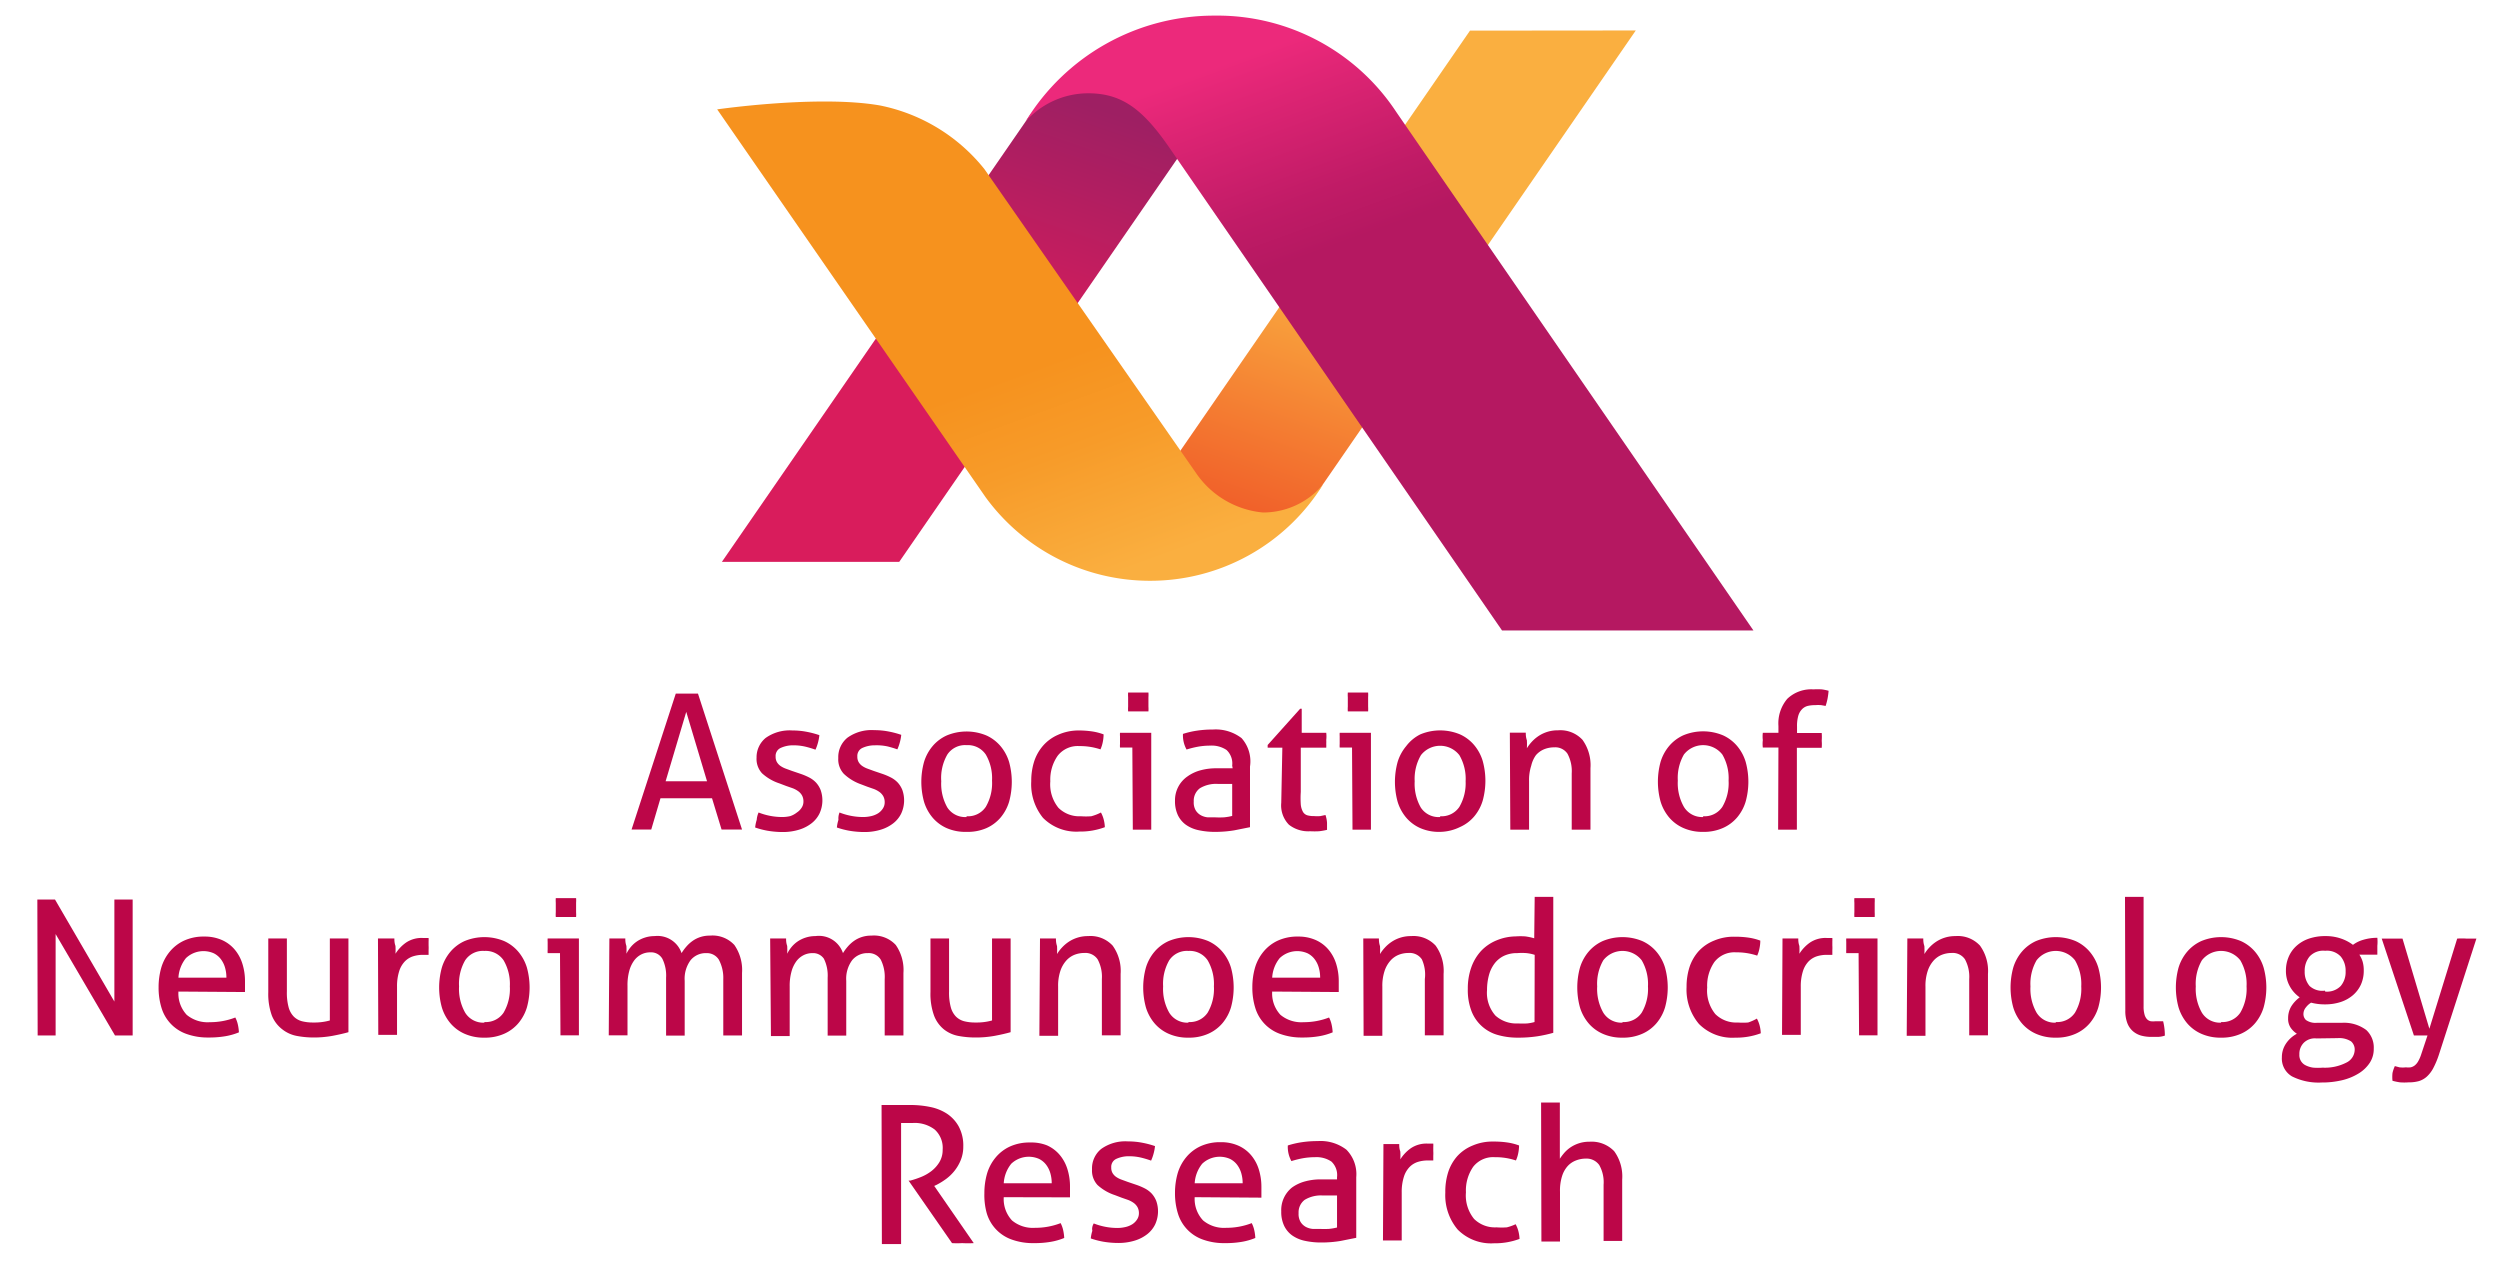
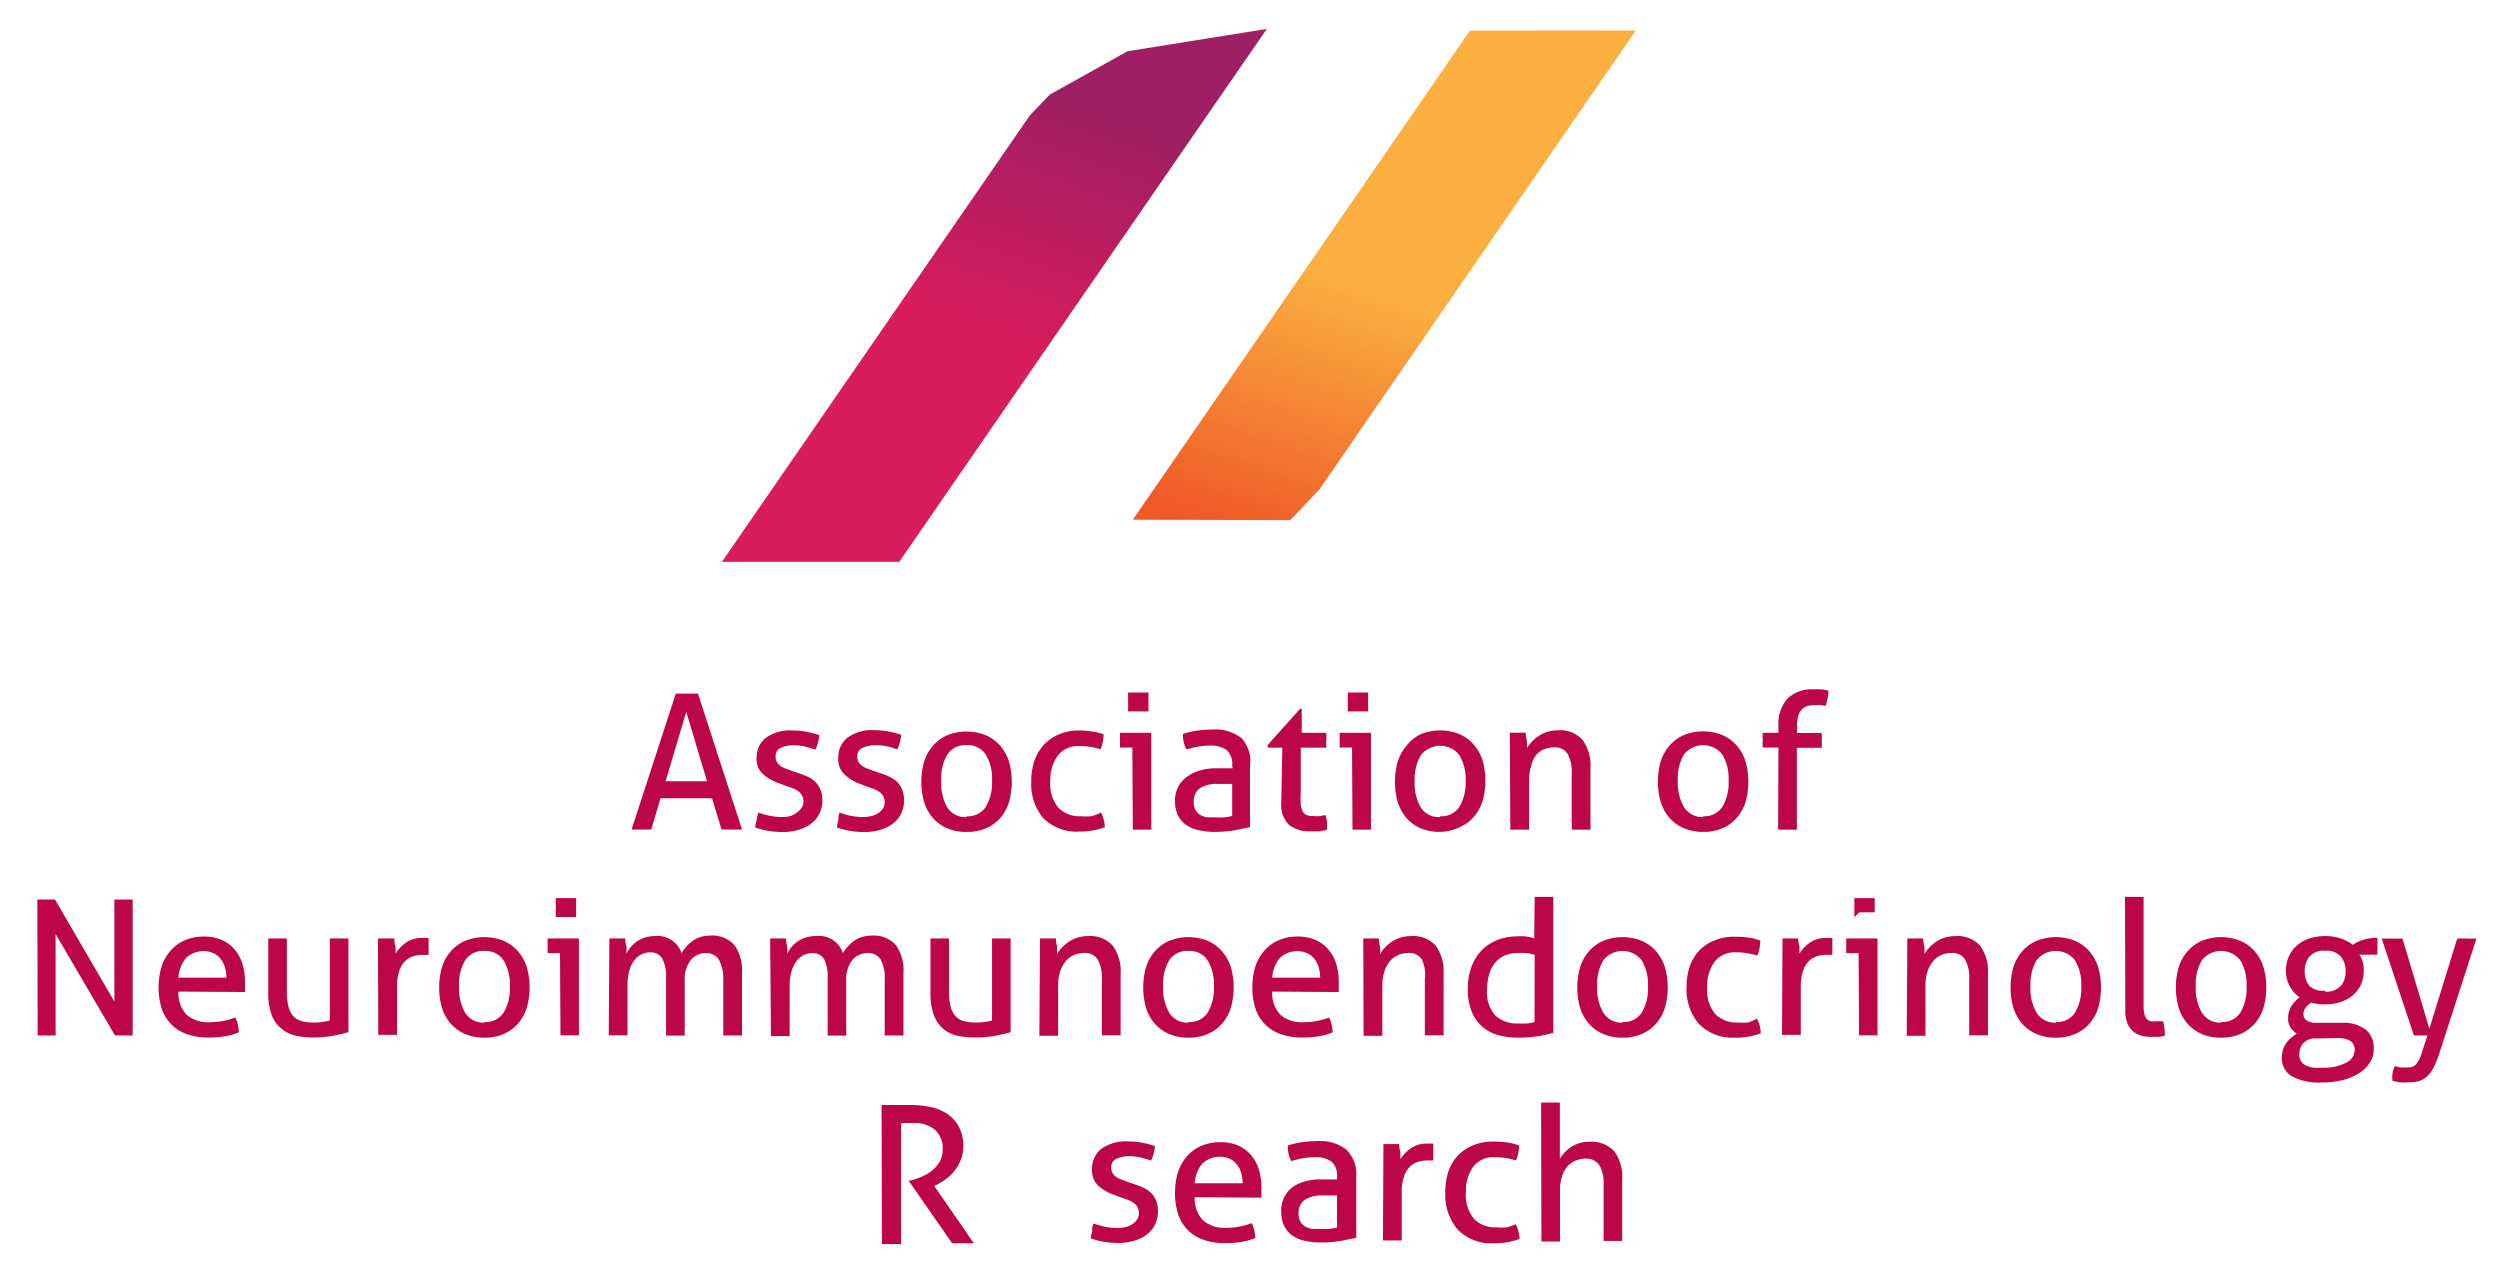
<svg xmlns="http://www.w3.org/2000/svg" x="0px" y="0px" width="160px" height="82px" viewBox="0 0 160 82" enable-background="new 0 0 160 82" xml:space="preserve">
  <defs>
    <linearGradient id="a" x1="56.54" y1="39.52" x2="70.74" y2="-1.71" gradientUnits="userSpaceOnUse">
      <stop offset="0.44" stop-color="#d91c5c" />
      <stop offset="0.81" stop-color="#9e1f63" />
    </linearGradient>
    <linearGradient id="b" x1="-10767.68" y1="6552.09" x2="-10754.63" y2="6514.19" gradientTransform="translate(-10672.55 6550.75) rotate(180)" gradientUnits="userSpaceOnUse">
      <stop offset="0.53" stop-color="#faaf40" />
      <stop offset="0.96" stop-color="#f05a28" />
    </linearGradient>
    <linearGradient id="c" x1="79.92" y1="-0.73" x2="96.9" y2="45.94" gradientUnits="userSpaceOnUse">
      <stop offset="0.08" stop-color="#ec297b" />
      <stop offset="0.15" stop-color="#dc2473" />
      <stop offset="0.28" stop-color="#c01b66" />
      <stop offset="0.35" stop-color="#b51861" />
    </linearGradient>
    <linearGradient id="d" x1="72.38" y1="38.46" x2="59.17" y2="2.18" gradientUnits="userSpaceOnUse">
      <stop offset="0.05" stop-color="#faaf40" />
      <stop offset="0.27" stop-color="#f79b29" />
      <stop offset="0.42" stop-color="#f6921e" />
    </linearGradient>
  </defs>
  <title>anr</title>
  <path d="M45.57,51.09h-3.3l-.59,2-.31,0h-.65l-.3,0,2.83-8.7.34,0h.73l.35,0,2.82,8.7-.33,0h-.67l-.31,0ZM42.6,50h2.65l-1.33-4.44Z" fill="#bc0648" />
  <path d="M48.55,52a4.15,4.15,0,0,0,1.5.29,2.31,2.31,0,0,0,.53-.06A1.42,1.42,0,0,0,51,52a1,1,0,0,0,.3-.3.7.7,0,0,0,.12-.39.79.79,0,0,0-.09-.4.85.85,0,0,0-.24-.27,1.63,1.63,0,0,0-.35-.19l-.43-.15-.42-.16a3.06,3.06,0,0,1-1.12-.65,1.35,1.35,0,0,1-.35-1A1.6,1.6,0,0,1,49,47.23a2.65,2.65,0,0,1,1.72-.48,4.7,4.7,0,0,1,.93.09,5.78,5.78,0,0,1,.79.21,2.89,2.89,0,0,1-.09.48,2.78,2.78,0,0,1-.16.45,6.29,6.29,0,0,0-.63-.19,3.31,3.31,0,0,0-.79-.09,1.89,1.89,0,0,0-.79.16.56.56,0,0,0-.34.56.68.68,0,0,0,.08.35.79.79,0,0,0,.23.25,1.51,1.51,0,0,0,.33.17l.41.15.53.18a4,4,0,0,1,.55.23,1.63,1.63,0,0,1,.45.33,1.55,1.55,0,0,1,.3.48,2,2,0,0,1-.07,1.5,1.79,1.79,0,0,1-.51.63,2.46,2.46,0,0,1-.8.41,3.52,3.52,0,0,1-1,.15,5.75,5.75,0,0,1-1-.08,5.17,5.17,0,0,1-.81-.21,2.42,2.42,0,0,1,.1-.49Q48.45,52.22,48.55,52Z" fill="#bc0648" />
  <path d="M53.73,52a4.15,4.15,0,0,0,1.5.29,2.31,2.31,0,0,0,.53-.06,1.42,1.42,0,0,0,.44-.18,1,1,0,0,0,.3-.3.7.7,0,0,0,.12-.39.79.79,0,0,0-.09-.4.85.85,0,0,0-.24-.27,1.63,1.63,0,0,0-.35-.19l-.43-.15-.42-.16A3.06,3.06,0,0,1,54,49.52a1.35,1.35,0,0,1-.35-1,1.6,1.6,0,0,1,.59-1.31,2.65,2.65,0,0,1,1.72-.48,4.7,4.7,0,0,1,.93.09,5.78,5.78,0,0,1,.79.21,2.89,2.89,0,0,1-.09.48,2.78,2.78,0,0,1-.16.45,6.29,6.29,0,0,0-.63-.19A3.31,3.31,0,0,0,56,47.7a1.89,1.89,0,0,0-.79.16.56.56,0,0,0-.34.56.68.68,0,0,0,.08.35.79.79,0,0,0,.23.25,1.51,1.51,0,0,0,.33.17l.41.15.53.18a4,4,0,0,1,.55.23,1.63,1.63,0,0,1,.45.33,1.55,1.55,0,0,1,.3.48,2,2,0,0,1-.07,1.5,1.79,1.79,0,0,1-.51.63,2.46,2.46,0,0,1-.8.41,3.52,3.52,0,0,1-1,.15,5.75,5.75,0,0,1-1-.08,5.17,5.17,0,0,1-.81-.21,2.42,2.42,0,0,1,.1-.49Q53.64,52.22,53.73,52Z" fill="#bc0648" />
  <path d="M61.86,53.24A3,3,0,0,1,60.59,53a2.52,2.52,0,0,1-.91-.68,2.84,2.84,0,0,1-.54-1,4.78,4.78,0,0,1,0-2.56,2.84,2.84,0,0,1,.54-1,2.57,2.57,0,0,1,.91-.69,3.3,3.3,0,0,1,2.54,0,2.57,2.57,0,0,1,.91.69,2.85,2.85,0,0,1,.54,1,4.78,4.78,0,0,1,0,2.56,2.85,2.85,0,0,1-.54,1,2.53,2.53,0,0,1-.91.68A3,3,0,0,1,61.86,53.24Zm0-1a1.37,1.37,0,0,0,1.23-.6,3,3,0,0,0,.4-1.68,3,3,0,0,0-.4-1.67,1.38,1.38,0,0,0-1.23-.6,1.36,1.36,0,0,0-1.23.6A3,3,0,0,0,60.24,50a3.07,3.07,0,0,0,.39,1.68A1.36,1.36,0,0,0,61.86,52.29Z" fill="#bc0648" />
  <path d="M70.46,52a1.94,1.94,0,0,1,.17.42,2.28,2.28,0,0,1,.08.52,4.47,4.47,0,0,1-1.63.28,3,3,0,0,1-2.33-.88A3.41,3.41,0,0,1,66,50a4.1,4.1,0,0,1,.19-1.28,2.91,2.91,0,0,1,.57-1,2.7,2.7,0,0,1,.95-.69A3.19,3.19,0,0,1,69,46.75a5.89,5.89,0,0,1,.89.06,3.64,3.64,0,0,1,.74.19,2.49,2.49,0,0,1-.05.48,2.09,2.09,0,0,1-.15.48,4.13,4.13,0,0,0-1.35-.21,1.62,1.62,0,0,0-1.39.62A2.66,2.66,0,0,0,67.22,50a2.38,2.38,0,0,0,.52,1.7,1.89,1.89,0,0,0,1.43.54,4.34,4.34,0,0,0,.67,0A3,3,0,0,0,70.46,52Z" fill="#bc0648" />
  <path d="M72.47,47.84h-.79a1.49,1.49,0,0,1,0-.22c0-.08,0-.17,0-.25s0-.16,0-.25a1.53,1.53,0,0,1,0-.22h2v6.2l-.3,0h-.58l-.3,0Zm-.27-2.31a2.42,2.42,0,0,1,0-.31c0-.11,0-.21,0-.3s0-.19,0-.3a2.12,2.12,0,0,1,0-.3l.34,0h.63l.33,0a2.11,2.11,0,0,1,0,.3c0,.11,0,.21,0,.3s0,.19,0,.3a2.42,2.42,0,0,1,0,.31l-.32,0h-.63Z" fill="#bc0648" />
  <path d="M78.86,49a1.18,1.18,0,0,0-.36-1,1.7,1.7,0,0,0-1.05-.28,4.5,4.5,0,0,0-.79.07,6.18,6.18,0,0,0-.72.18,1.88,1.88,0,0,1-.23-1,5.59,5.59,0,0,1,.91-.21,6.67,6.67,0,0,1,1-.07,2.72,2.72,0,0,1,1.84.55A2.23,2.23,0,0,1,80,49.06v3.88l-1,.2a7.37,7.37,0,0,1-1.23.1,4.85,4.85,0,0,1-1.07-.11,2.18,2.18,0,0,1-.81-.35,1.63,1.63,0,0,1-.51-.62,2.07,2.07,0,0,1-.18-.91A1.85,1.85,0,0,1,76,49.69a2.58,2.58,0,0,1,.83-.39,3.79,3.79,0,0,1,1-.13l.64,0,.42,0Zm0,1.17-.46,0-.47,0a2,2,0,0,0-1.14.28,1,1,0,0,0-.39.85,1,1,0,0,0,.13.57.92.92,0,0,0,.33.31,1.15,1.15,0,0,0,.44.13l.46,0a5.57,5.57,0,0,0,.57,0,3.42,3.42,0,0,0,.53-.09Z" fill="#bc0648" />
  <path d="M82.07,47.85h-.94l0-.17,2.08-2.32h.1v1.54h1.57a2,2,0,0,1,0,.46,2.34,2.34,0,0,1,0,.25,2.3,2.3,0,0,1,0,.24H83.25v2.83a6.08,6.08,0,0,0,0,.81,1.21,1.21,0,0,0,.14.47.49.49,0,0,0,.28.22,1.53,1.53,0,0,0,.44.05,2.32,2.32,0,0,0,.39,0l.33-.07a1.89,1.89,0,0,1,.1.5c0,.17,0,.32,0,.45a4.07,4.07,0,0,1-.51.09,5,5,0,0,1-.57,0,2,2,0,0,1-1.36-.42,1.77,1.77,0,0,1-.49-1.4Z" fill="#bc0648" />
  <path d="M86.53,47.84h-.79a1.55,1.55,0,0,1,0-.22c0-.08,0-.17,0-.25s0-.16,0-.25a1.6,1.6,0,0,1,0-.22h2v6.2l-.3,0h-.58l-.3,0Zm-.27-2.31a2.34,2.34,0,0,1,0-.31c0-.11,0-.21,0-.3s0-.19,0-.3a2,2,0,0,1,0-.3l.34,0h.63l.33,0a2.35,2.35,0,0,1,0,.3c0,.11,0,.21,0,.3s0,.19,0,.3a2.71,2.71,0,0,1,0,.31l-.32,0H86.6Z" fill="#bc0648" />
  <path d="M92.17,53.24A3,3,0,0,1,90.9,53a2.53,2.53,0,0,1-.91-.68,2.86,2.86,0,0,1-.54-1,4.79,4.79,0,0,1,0-2.56,2.86,2.86,0,0,1,.54-1A2.58,2.58,0,0,1,90.9,47a3.3,3.3,0,0,1,2.54,0,2.57,2.57,0,0,1,.91.69,2.83,2.83,0,0,1,.54,1,4.76,4.76,0,0,1,0,2.56,2.83,2.83,0,0,1-.54,1,2.52,2.52,0,0,1-.91.68A3,3,0,0,1,92.17,53.24Zm0-1a1.37,1.37,0,0,0,1.23-.6A3,3,0,0,0,93.8,50a3,3,0,0,0-.4-1.67,1.56,1.56,0,0,0-2.46,0A3,3,0,0,0,90.54,50a3.07,3.07,0,0,0,.39,1.68A1.36,1.36,0,0,0,92.17,52.29Z" fill="#bc0648" />
  <path d="M96.63,46.89l.26,0h.51l.25,0c0,.12,0,.28.07.49a4.48,4.48,0,0,1,0,.51,2.55,2.55,0,0,1,.31-.41,2.39,2.39,0,0,1,.43-.37,2.21,2.21,0,0,1,1.25-.37,1.93,1.93,0,0,1,1.57.61,2.77,2.77,0,0,1,.51,1.81V53.1l-.3,0h-.6l-.3,0v-3.6a2.35,2.35,0,0,0-.27-1.26.94.94,0,0,0-.85-.41,1.7,1.7,0,0,0-.64.12,1.4,1.4,0,0,0-.53.38A1.87,1.87,0,0,0,98,49a3,3,0,0,0-.14,1V53.1l-.3,0h-.6l-.3,0Z" fill="#bc0648" />
  <path d="M109,53.24a3,3,0,0,1-1.27-.25,2.53,2.53,0,0,1-.91-.68,2.86,2.86,0,0,1-.54-1,4.79,4.79,0,0,1,0-2.56,2.86,2.86,0,0,1,.54-1,2.58,2.58,0,0,1,.91-.69,3.3,3.3,0,0,1,2.54,0,2.57,2.57,0,0,1,.91.69,2.83,2.83,0,0,1,.54,1,4.76,4.76,0,0,1,0,2.56,2.83,2.83,0,0,1-.54,1,2.52,2.52,0,0,1-.91.68A3,3,0,0,1,109,53.24Zm0-1a1.37,1.37,0,0,0,1.23-.6,3,3,0,0,0,.4-1.68,3,3,0,0,0-.4-1.67,1.56,1.56,0,0,0-2.46,0,3,3,0,0,0-.39,1.67,3.07,3.07,0,0,0,.39,1.68A1.36,1.36,0,0,0,109,52.29Z" fill="#bc0648" />
  <path d="M113.82,47.84h-1a2,2,0,0,1,0-.47,2.08,2.08,0,0,1,0-.47h1v-.43a2.43,2.43,0,0,1,.57-1.75,2.22,2.22,0,0,1,1.67-.6,4.24,4.24,0,0,1,.53,0,2.93,2.93,0,0,1,.44.09,4.86,4.86,0,0,1-.07.52,4,4,0,0,1-.12.45l-.28-.05a2.24,2.24,0,0,0-.39,0,1.92,1.92,0,0,0-.48.05.77.77,0,0,0-.36.21,1,1,0,0,0-.24.42,2.38,2.38,0,0,0-.08.7v.4h1.58a3.32,3.32,0,0,1,0,.5,2.68,2.68,0,0,1,0,.45H115V53.1l-.3,0h-.6l-.3,0Z" fill="#bc0648" />
  <path d="M2.39,57.57l.28,0h.57l.28,0L7.32,64.1V57.57l.3,0h.59l.28,0v8.7l-.28,0H7.64l-.28,0-3.8-6.49v6.49l-.28,0h-.6l-.27,0Z" fill="#bc0648" />
  <path d="M11.42,63.46a2,2,0,0,0,.53,1.49,2.09,2.09,0,0,0,1.48.47,4.46,4.46,0,0,0,1.63-.3,1.8,1.8,0,0,1,.16.44,2.86,2.86,0,0,1,.07.51,4,4,0,0,1-.88.25,6.07,6.07,0,0,1-1.06.08,4,4,0,0,1-1.45-.24,2.55,2.55,0,0,1-1.57-1.68,4.34,4.34,0,0,1-.18-1.29,4.55,4.55,0,0,1,.18-1.29,2.9,2.9,0,0,1,.54-1,2.6,2.6,0,0,1,.91-.7,3,3,0,0,1,1.3-.26,2.71,2.71,0,0,1,1.12.22,2.28,2.28,0,0,1,.81.6,2.6,2.6,0,0,1,.5.91,3.72,3.72,0,0,1,.17,1.14c0,.11,0,.23,0,.36s0,.23,0,.32Zm3.07-.89a2.28,2.28,0,0,0-.09-.65,1.65,1.65,0,0,0-.27-.54,1.29,1.29,0,0,0-.45-.37,1.63,1.63,0,0,0-1.78.31,2.19,2.19,0,0,0-.48,1.25Z" fill="#bc0648" />
  <path d="M17.17,60.06l.3,0h.59l.3,0v3.4a3.59,3.59,0,0,0,.11,1,1.36,1.36,0,0,0,.33.6,1.17,1.17,0,0,0,.53.3,2.79,2.79,0,0,0,.73.08,3.63,3.63,0,0,0,1.05-.13V60.06l.3,0H22l.3,0v6q-.42.12-1,.23a6.68,6.68,0,0,1-1.22.11A5.84,5.84,0,0,1,19,66.3a2.13,2.13,0,0,1-.93-.42A2.09,2.09,0,0,1,17.4,65a4.07,4.07,0,0,1-.23-1.5Z" fill="#bc0648" />
  <path d="M24.19,60.06l.25,0H25l.24,0c0,.12,0,.28.07.48a4.19,4.19,0,0,1,0,.5,2.5,2.5,0,0,1,.67-.71,1.78,1.78,0,0,1,1.07-.3h.2l.18,0a2,2,0,0,1,0,.23c0,.08,0,.17,0,.25a2.73,2.73,0,0,1,0,.3c0,.1,0,.21,0,.3l-.2,0h-.16a2.12,2.12,0,0,0-.62.09,1.3,1.3,0,0,0-.53.32,1.59,1.59,0,0,0-.37.63,3.17,3.17,0,0,0-.14,1v3.08l-.3,0h-.59l-.31,0Z" fill="#bc0648" />
  <path d="M31,66.41a3,3,0,0,1-1.27-.25,2.52,2.52,0,0,1-.91-.68,2.84,2.84,0,0,1-.54-1,4.78,4.78,0,0,1,0-2.56,2.84,2.84,0,0,1,.54-1,2.57,2.57,0,0,1,.91-.69,3.3,3.3,0,0,1,2.54,0,2.57,2.57,0,0,1,.91.69,2.85,2.85,0,0,1,.54,1,4.78,4.78,0,0,1,0,2.56,2.85,2.85,0,0,1-.54,1,2.53,2.53,0,0,1-.91.68A3,3,0,0,1,31,66.41Zm0-1a1.37,1.37,0,0,0,1.23-.6,3,3,0,0,0,.4-1.68,3,3,0,0,0-.4-1.67,1.38,1.38,0,0,0-1.23-.6,1.36,1.36,0,0,0-1.23.6,3,3,0,0,0-.39,1.67,3.07,3.07,0,0,0,.39,1.68A1.36,1.36,0,0,0,31,65.45Z" fill="#bc0648" />
  <path d="M35.84,61h-.79a1.49,1.49,0,0,1,0-.22c0-.08,0-.17,0-.25s0-.16,0-.25a1.53,1.53,0,0,1,0-.22h2v6.2l-.3,0h-.58l-.3,0Zm-.27-2.31a2.42,2.42,0,0,1,0-.31c0-.11,0-.21,0-.3s0-.19,0-.3a2.12,2.12,0,0,1,0-.3l.34,0h.63l.33,0a2.11,2.11,0,0,1,0,.3c0,.11,0,.21,0,.3s0,.19,0,.3a2.42,2.42,0,0,1,0,.31l-.32,0h-.63Z" fill="#bc0648" />
  <path d="M39,60.06l.26,0h.51l.25,0c0,.12,0,.28.07.48a4.19,4.19,0,0,1,0,.5,2.23,2.23,0,0,1,.27-.42,1.93,1.93,0,0,1,.39-.36,2,2,0,0,1,.51-.25,2,2,0,0,1,.64-.1A1.62,1.62,0,0,1,43.62,61a3,3,0,0,1,.3-.41,2.23,2.23,0,0,1,.39-.36,1.87,1.87,0,0,1,1.12-.35,1.9,1.9,0,0,1,1.57.6,2.8,2.8,0,0,1,.49,1.79v4l-.3,0h-.6l-.3,0v-3.6A2.46,2.46,0,0,0,46,61.41.9.9,0,0,0,45.2,61a1.25,1.25,0,0,0-1,.45,2,2,0,0,0-.38,1.32v3.51l-.3,0h-.59l-.3,0V62.57a2.42,2.42,0,0,0-.24-1.21.83.83,0,0,0-.77-.41,1.25,1.25,0,0,0-.57.13,1.32,1.32,0,0,0-.47.4,2,2,0,0,0-.31.67,3.45,3.45,0,0,0-.11.94v3.17l-.3,0h-.6l-.3,0Z" fill="#bc0648" />
  <path d="M49.29,60.06l.26,0h.51l.25,0c0,.12,0,.28.07.48a4.19,4.19,0,0,1,0,.5,2.23,2.23,0,0,1,.27-.42,1.93,1.93,0,0,1,.39-.36,2,2,0,0,1,.51-.25,2,2,0,0,1,.64-.1A1.62,1.62,0,0,1,53.95,61a3,3,0,0,1,.3-.41,2.23,2.23,0,0,1,.39-.36,1.87,1.87,0,0,1,1.12-.35,1.9,1.9,0,0,1,1.57.6,2.8,2.8,0,0,1,.49,1.79v4l-.3,0h-.6l-.3,0v-3.6a2.46,2.46,0,0,0-.25-1.25.9.9,0,0,0-.83-.42,1.25,1.25,0,0,0-1,.45,2,2,0,0,0-.38,1.32v3.51l-.3,0h-.59l-.3,0V62.57a2.42,2.42,0,0,0-.24-1.21A.83.83,0,0,0,52,61a1.25,1.25,0,0,0-.57.13,1.32,1.32,0,0,0-.47.4,2,2,0,0,0-.31.67,3.45,3.45,0,0,0-.11.94v3.17l-.3,0h-.6l-.3,0Z" fill="#bc0648" />
  <path d="M59.55,60.06l.3,0h.59l.3,0v3.4a3.59,3.59,0,0,0,.11,1,1.36,1.36,0,0,0,.33.6,1.17,1.17,0,0,0,.53.3,2.79,2.79,0,0,0,.73.08,3.63,3.63,0,0,0,1.05-.13V60.06l.3,0h.59l.3,0v6q-.42.12-1,.23a6.68,6.68,0,0,1-1.22.11,5.84,5.84,0,0,1-1.12-.1,2.13,2.13,0,0,1-.93-.42,2.09,2.09,0,0,1-.63-.88,4.07,4.07,0,0,1-.23-1.5Z" fill="#bc0648" />
  <path d="M66.56,60.06l.26,0h.51l.25,0c0,.12,0,.28.07.49a4.49,4.49,0,0,1,0,.51,2.49,2.49,0,0,1,.31-.41,2.42,2.42,0,0,1,.43-.37,2.22,2.22,0,0,1,1.25-.37,1.93,1.93,0,0,1,1.57.61,2.77,2.77,0,0,1,.51,1.81v3.93l-.3,0h-.6l-.3,0v-3.6a2.35,2.35,0,0,0-.27-1.26.94.94,0,0,0-.85-.41,1.7,1.7,0,0,0-.64.12,1.41,1.41,0,0,0-.53.38,1.88,1.88,0,0,0-.37.66,3,3,0,0,0-.14,1v3.14l-.3,0h-.6l-.3,0Z" fill="#bc0648" />
  <path d="M76.06,66.41a3,3,0,0,1-1.27-.25,2.52,2.52,0,0,1-.91-.68,2.84,2.84,0,0,1-.54-1,4.78,4.78,0,0,1,0-2.56,2.84,2.84,0,0,1,.54-1,2.57,2.57,0,0,1,.91-.69,3.3,3.3,0,0,1,2.54,0,2.57,2.57,0,0,1,.91.69,2.85,2.85,0,0,1,.54,1,4.78,4.78,0,0,1,0,2.56,2.85,2.85,0,0,1-.54,1,2.53,2.53,0,0,1-.91.68A3,3,0,0,1,76.06,66.41Zm0-1a1.37,1.37,0,0,0,1.23-.6,3,3,0,0,0,.4-1.68,3,3,0,0,0-.4-1.67,1.38,1.38,0,0,0-1.23-.6,1.36,1.36,0,0,0-1.23.6,3,3,0,0,0-.39,1.67,3.07,3.07,0,0,0,.39,1.68A1.36,1.36,0,0,0,76.06,65.45Z" fill="#bc0648" />
  <path d="M81.42,63.46a2,2,0,0,0,.53,1.49,2.09,2.09,0,0,0,1.48.47,4.45,4.45,0,0,0,1.63-.3,1.78,1.78,0,0,1,.16.44,2.87,2.87,0,0,1,.07.51,4,4,0,0,1-.88.25,6.06,6.06,0,0,1-1.06.08,4,4,0,0,1-1.45-.24,2.55,2.55,0,0,1-1.57-1.68,4.34,4.34,0,0,1-.18-1.29,4.55,4.55,0,0,1,.18-1.29,2.9,2.9,0,0,1,.54-1,2.6,2.6,0,0,1,.91-.7,3,3,0,0,1,1.3-.26,2.71,2.71,0,0,1,1.12.22,2.28,2.28,0,0,1,.81.6,2.6,2.6,0,0,1,.5.91,3.74,3.74,0,0,1,.17,1.14c0,.11,0,.23,0,.36s0,.23,0,.32Zm3.07-.89a2.28,2.28,0,0,0-.09-.65,1.62,1.62,0,0,0-.27-.54,1.29,1.29,0,0,0-.45-.37,1.63,1.63,0,0,0-1.78.31,2.18,2.18,0,0,0-.48,1.25Z" fill="#bc0648" />
  <path d="M87.25,60.06l.26,0H88l.25,0c0,.12,0,.28.07.49a4.48,4.48,0,0,1,0,.51,2.55,2.55,0,0,1,.31-.41,2.39,2.39,0,0,1,.43-.37,2.21,2.21,0,0,1,1.25-.37,1.93,1.93,0,0,1,1.57.61,2.77,2.77,0,0,1,.51,1.81v3.93l-.3,0h-.6l-.3,0v-3.6A2.35,2.35,0,0,0,91,61.4a.94.94,0,0,0-.85-.41,1.7,1.7,0,0,0-.64.12,1.4,1.4,0,0,0-.53.38,1.87,1.87,0,0,0-.37.66,3,3,0,0,0-.14,1v3.14l-.3,0h-.6l-.3,0Z" fill="#bc0648" />
  <path d="M98.22,57.4l.3,0h.59l.3,0v8.7a8.55,8.55,0,0,1-1,.22,8.1,8.1,0,0,1-1.27.09,4.59,4.59,0,0,1-1.24-.16,2.53,2.53,0,0,1-1.71-1.5,3.73,3.73,0,0,1-.25-1.46,4,4,0,0,1,.22-1.37,3.06,3.06,0,0,1,.63-1.06,2.82,2.82,0,0,1,1-.68A3.26,3.26,0,0,1,97,59.93a4.26,4.26,0,0,1,.63,0,4,4,0,0,1,.56.12Zm0,3.71A2.59,2.59,0,0,0,97.7,61a3.54,3.54,0,0,0-.6,0,1.91,1.91,0,0,0-.86.18,1.67,1.67,0,0,0-.6.5,2.15,2.15,0,0,0-.35.74,3.59,3.59,0,0,0-.12.94,2.2,2.2,0,0,0,.54,1.64,2,2,0,0,0,1.45.5,5.09,5.09,0,0,0,.58,0,2.7,2.7,0,0,0,.47-.09Z" fill="#bc0648" />
  <path d="M103.84,66.41a3,3,0,0,1-1.27-.25,2.53,2.53,0,0,1-.91-.68,2.86,2.86,0,0,1-.54-1,4.79,4.79,0,0,1,0-2.56,2.86,2.86,0,0,1,.54-1,2.58,2.58,0,0,1,.91-.69,3.3,3.3,0,0,1,2.54,0,2.57,2.57,0,0,1,.91.69,2.83,2.83,0,0,1,.54,1,4.76,4.76,0,0,1,0,2.56,2.83,2.83,0,0,1-.54,1,2.52,2.52,0,0,1-.91.68A3,3,0,0,1,103.84,66.41Zm0-1a1.37,1.37,0,0,0,1.23-.6,3,3,0,0,0,.4-1.68,3,3,0,0,0-.4-1.67,1.56,1.56,0,0,0-2.46,0,3,3,0,0,0-.39,1.67,3.07,3.07,0,0,0,.39,1.68A1.36,1.36,0,0,0,103.84,65.45Z" fill="#bc0648" />
  <path d="M112.44,65.19a1.91,1.91,0,0,1,.17.42,2.28,2.28,0,0,1,.08.52,4.47,4.47,0,0,1-1.63.28,3,3,0,0,1-2.33-.88,3.41,3.41,0,0,1-.79-2.36,4.11,4.11,0,0,1,.19-1.28,2.91,2.91,0,0,1,.57-1,2.7,2.7,0,0,1,1-.69,3.19,3.19,0,0,1,1.32-.25,5.91,5.91,0,0,1,.9.06,3.63,3.63,0,0,1,.74.19,2.42,2.42,0,0,1-.05.48,2.06,2.06,0,0,1-.15.48,4.13,4.13,0,0,0-1.35-.21,1.62,1.62,0,0,0-1.39.62,2.66,2.66,0,0,0-.46,1.63,2.38,2.38,0,0,0,.52,1.7,1.89,1.89,0,0,0,1.43.54,4.35,4.35,0,0,0,.67,0A3,3,0,0,0,112.44,65.19Z" fill="#bc0648" />
  <path d="M114.08,60.06l.25,0h.52l.24,0c0,.12,0,.28.07.48a4.17,4.17,0,0,1,0,.5,2.51,2.51,0,0,1,.67-.71,1.78,1.78,0,0,1,1.07-.3h.2l.17,0a2,2,0,0,1,0,.23c0,.08,0,.17,0,.25a2.52,2.52,0,0,1,0,.3c0,.1,0,.21,0,.3l-.2,0h-.16a2.11,2.11,0,0,0-.62.09,1.3,1.3,0,0,0-.53.32,1.59,1.59,0,0,0-.37.63,3.17,3.17,0,0,0-.14,1v3.08l-.3,0h-.59l-.31,0Z" fill="#bc0648" />
-   <path d="M118.95,61h-.79a1.55,1.55,0,0,1,0-.22c0-.08,0-.17,0-.25s0-.16,0-.25a1.6,1.6,0,0,1,0-.22h2v6.2l-.3,0h-.58l-.3,0Zm-.27-2.31a2.34,2.34,0,0,1,0-.31c0-.11,0-.21,0-.3s0-.19,0-.3a2,2,0,0,1,0-.3l.34,0h.63l.33,0a2.35,2.35,0,0,1,0,.3c0,.11,0,.21,0,.3s0,.19,0,.3a2.71,2.71,0,0,1,0,.31l-.32,0H119Z" fill="#bc0648" />
+   <path d="M118.95,61h-.79a1.55,1.55,0,0,1,0-.22c0-.08,0-.17,0-.25s0-.16,0-.25a1.6,1.6,0,0,1,0-.22h2v6.2l-.3,0h-.58l-.3,0Zm-.27-2.31a2.34,2.34,0,0,1,0-.31c0-.11,0-.21,0-.3s0-.19,0-.3a2,2,0,0,1,0-.3l.34,0h.63l.33,0a2.35,2.35,0,0,1,0,.3s0,.19,0,.3a2.71,2.71,0,0,1,0,.31l-.32,0H119Z" fill="#bc0648" />
  <path d="M122.07,60.06l.26,0h.51l.25,0c0,.12,0,.28.07.49a4.48,4.48,0,0,1,0,.51,2.55,2.55,0,0,1,.31-.41,2.39,2.39,0,0,1,.43-.37,2.21,2.21,0,0,1,1.25-.37,1.93,1.93,0,0,1,1.57.61,2.77,2.77,0,0,1,.51,1.81v3.93l-.3,0h-.6l-.3,0v-3.6a2.35,2.35,0,0,0-.27-1.26.94.94,0,0,0-.85-.41,1.7,1.7,0,0,0-.64.12,1.4,1.4,0,0,0-.53.38,1.87,1.87,0,0,0-.37.66,3,3,0,0,0-.14,1v3.14l-.3,0h-.6l-.3,0Z" fill="#bc0648" />
  <path d="M131.57,66.41a3,3,0,0,1-1.27-.25,2.53,2.53,0,0,1-.91-.68,2.86,2.86,0,0,1-.54-1,4.79,4.79,0,0,1,0-2.56,2.86,2.86,0,0,1,.54-1,2.58,2.58,0,0,1,.91-.69,3.3,3.3,0,0,1,2.54,0,2.57,2.57,0,0,1,.91.69,2.83,2.83,0,0,1,.54,1,4.76,4.76,0,0,1,0,2.56,2.83,2.83,0,0,1-.54,1,2.52,2.52,0,0,1-.91.68A3,3,0,0,1,131.57,66.41Zm0-1a1.37,1.37,0,0,0,1.23-.6,3,3,0,0,0,.4-1.68,3,3,0,0,0-.4-1.67,1.56,1.56,0,0,0-2.46,0,3,3,0,0,0-.39,1.67,3.07,3.07,0,0,0,.39,1.68A1.36,1.36,0,0,0,131.57,65.45Z" fill="#bc0648" />
  <path d="M136,57.4l.3,0h.59l.3,0v7a1.85,1.85,0,0,0,.06.53.71.71,0,0,0,.16.3.47.47,0,0,0,.24.13,1.37,1.37,0,0,0,.3,0h.25l.24,0a3.71,3.71,0,0,1,.11.92,1.58,1.58,0,0,1-.41.08l-.45,0a2.41,2.41,0,0,1-.65-.08,1.4,1.4,0,0,1-.53-.28,1.31,1.31,0,0,1-.36-.52,2.16,2.16,0,0,1-.13-.81Z" fill="#bc0648" />
  <path d="M142.15,66.41a3,3,0,0,1-1.27-.25,2.53,2.53,0,0,1-.91-.68,2.86,2.86,0,0,1-.54-1,4.79,4.79,0,0,1,0-2.56,2.86,2.86,0,0,1,.54-1,2.58,2.58,0,0,1,.91-.69,3.3,3.3,0,0,1,2.54,0,2.57,2.57,0,0,1,.91.69,2.83,2.83,0,0,1,.54,1,4.76,4.76,0,0,1,0,2.56,2.83,2.83,0,0,1-.54,1,2.52,2.52,0,0,1-.91.68A3,3,0,0,1,142.15,66.41Zm0-1a1.37,1.37,0,0,0,1.23-.6,3,3,0,0,0,.4-1.68,3,3,0,0,0-.4-1.67,1.56,1.56,0,0,0-2.46,0,3,3,0,0,0-.39,1.67,3.07,3.07,0,0,0,.39,1.68A1.36,1.36,0,0,0,142.15,65.45Z" fill="#bc0648" />
  <path d="M149.88,65.46a2.38,2.38,0,0,1,1.56.46,1.53,1.53,0,0,1,.48,1.2,1.6,1.6,0,0,1-.25.89,2.26,2.26,0,0,1-.7.68,3.58,3.58,0,0,1-1.06.44,5.51,5.51,0,0,1-1.32.15,3.78,3.78,0,0,1-1.9-.39,1.32,1.32,0,0,1-.65-1.22,1.55,1.55,0,0,1,.27-.89,1.92,1.92,0,0,1,.69-.62,1.45,1.45,0,0,1-.4-.39,1,1,0,0,1-.16-.59,1.46,1.46,0,0,1,.2-.77,2.08,2.08,0,0,1,.54-.58,2.08,2.08,0,0,1-.64-.72,2,2,0,0,1-.24-1,2.19,2.19,0,0,1,.17-.86,2,2,0,0,1,.49-.7,2.29,2.29,0,0,1,.79-.47,3.19,3.19,0,0,1,1.08-.17,2.93,2.93,0,0,1,1,.16,2.74,2.74,0,0,1,.76.4,2,2,0,0,1,.65-.32,3.08,3.08,0,0,1,.91-.13,2.55,2.55,0,0,1,0,.51q0,.13,0,.28c0,.1,0,.19,0,.29H151a1.75,1.75,0,0,1,.21.45,2,2,0,0,1,.07.56,2.14,2.14,0,0,1-.18.9,2,2,0,0,1-.51.68,2.32,2.32,0,0,1-.79.44,3.21,3.21,0,0,1-1,.15,3.36,3.36,0,0,1-.89-.11,1.21,1.21,0,0,0-.33.3.67.67,0,0,0-.16.43.53.53,0,0,0,.16.38,1.06,1.06,0,0,0,.7.18Zm-1.63,1a1,1,0,0,0-.82.29,1,1,0,0,0-.27.73.72.72,0,0,0,.42.71,1.55,1.55,0,0,0,.47.14,3.89,3.89,0,0,0,.6,0,3,3,0,0,0,1.51-.32.93.93,0,0,0,.54-.8.69.69,0,0,0-.23-.56,1.4,1.4,0,0,0-.85-.21Zm.56-3a1.22,1.22,0,0,0,1-.36,1.38,1.38,0,0,0,.31-.93,1.42,1.42,0,0,0-.31-.95,1.2,1.2,0,0,0-1-.37,1.18,1.18,0,0,0-1,.37,1.43,1.43,0,0,0-.31.95,1.39,1.39,0,0,0,.31.93A1.2,1.2,0,0,0,148.8,63.4Z" fill="#bc0648" />
  <path d="M155.36,66.27h-.65l-.22,0-2.06-6.2.33,0h.67l.33,0,1.72,5.77,1.78-5.77a4.35,4.35,0,0,1,.59,0h.3l.34,0-2.41,7.46a5.59,5.59,0,0,1-.35.83,2,2,0,0,1-.41.54,1.34,1.34,0,0,1-.51.29,2.34,2.34,0,0,1-.66.08,3.55,3.55,0,0,1-.55,0,3.85,3.85,0,0,1-.48-.1,2.3,2.3,0,0,1,0-.5,2.26,2.26,0,0,1,.15-.44l.3.08a1.83,1.83,0,0,0,.41,0,1.37,1.37,0,0,0,.3,0,.67.67,0,0,0,.26-.12.91.91,0,0,0,.22-.26,2.33,2.33,0,0,0,.2-.46Z" fill="#bc0648" />
  <path d="M56.42,70.72l.48,0,.43,0,.44,0h.51a6.18,6.18,0,0,1,1.22.12,3.1,3.1,0,0,1,1.08.42,2.34,2.34,0,0,1,.77.82,2.57,2.57,0,0,1,.3,1.3,2.26,2.26,0,0,1-.16.86,2.74,2.74,0,0,1-.4.69,2.84,2.84,0,0,1-.55.53,4.28,4.28,0,0,1-.6.37l-.15.07,2.53,3.66a6.69,6.69,0,0,1-.74,0,5.85,5.85,0,0,1-.65,0l-2.78-4v0l.1,0a5.78,5.78,0,0,0,.69-.23,2.82,2.82,0,0,0,.67-.38,2.1,2.1,0,0,0,.51-.57,1.5,1.5,0,0,0,.21-.8,1.58,1.58,0,0,0-.51-1.29,2.11,2.11,0,0,0-1.38-.42h-.38l-.39,0v7.75l-.3,0h-.62l-.31,0Z" fill="#bc0648" />
-   <path d="M64.24,76.62a2,2,0,0,0,.53,1.49,2.09,2.09,0,0,0,1.48.47,4.46,4.46,0,0,0,1.63-.3,1.8,1.8,0,0,1,.16.44,2.86,2.86,0,0,1,.07.51,4,4,0,0,1-.88.25,6.07,6.07,0,0,1-1.06.08,4,4,0,0,1-1.45-.24,2.55,2.55,0,0,1-1.57-1.68A4.34,4.34,0,0,1,63,76.37a4.55,4.55,0,0,1,.18-1.29,2.9,2.9,0,0,1,.54-1,2.6,2.6,0,0,1,.91-.7,3,3,0,0,1,1.3-.26A2.71,2.71,0,0,1,67,73.3a2.28,2.28,0,0,1,.81.6,2.6,2.6,0,0,1,.5.91,3.72,3.72,0,0,1,.17,1.14c0,.11,0,.23,0,.36s0,.23,0,.32Zm3.07-.89a2.28,2.28,0,0,0-.09-.65,1.65,1.65,0,0,0-.27-.54,1.29,1.29,0,0,0-.45-.37,1.63,1.63,0,0,0-1.78.31,2.19,2.19,0,0,0-.48,1.25Z" fill="#bc0648" />
  <path d="M70,78.3a4.15,4.15,0,0,0,1.5.29,2.31,2.31,0,0,0,.53-.06,1.42,1.42,0,0,0,.44-.18,1,1,0,0,0,.3-.3.7.7,0,0,0,.12-.39.79.79,0,0,0-.09-.4.85.85,0,0,0-.24-.27,1.63,1.63,0,0,0-.35-.19l-.43-.15-.42-.16a3.06,3.06,0,0,1-1.12-.65,1.35,1.35,0,0,1-.35-1,1.6,1.6,0,0,1,.59-1.31,2.65,2.65,0,0,1,1.72-.48,4.7,4.7,0,0,1,.93.09,5.78,5.78,0,0,1,.79.21,2.89,2.89,0,0,1-.09.48,2.78,2.78,0,0,1-.16.45,6.29,6.29,0,0,0-.63-.19,3.31,3.31,0,0,0-.79-.09,1.89,1.89,0,0,0-.79.16.56.56,0,0,0-.34.56.68.68,0,0,0,.08.35.79.79,0,0,0,.23.25,1.51,1.51,0,0,0,.33.17l.41.15.53.18a4,4,0,0,1,.55.23,1.63,1.63,0,0,1,.45.33,1.55,1.55,0,0,1,.3.48,2,2,0,0,1-.07,1.5,1.79,1.79,0,0,1-.51.63,2.46,2.46,0,0,1-.8.41,3.52,3.52,0,0,1-1,.15,5.75,5.75,0,0,1-1-.08,5.17,5.17,0,0,1-.81-.21,2.42,2.42,0,0,1,.1-.49Q69.86,78.54,70,78.3Z" fill="#bc0648" />
  <path d="M76.46,76.62A2,2,0,0,0,77,78.11a2.09,2.09,0,0,0,1.48.47,4.46,4.46,0,0,0,1.63-.3,1.8,1.8,0,0,1,.16.44,2.86,2.86,0,0,1,.07.51,4,4,0,0,1-.88.25,6.07,6.07,0,0,1-1.06.08,4,4,0,0,1-1.45-.24,2.55,2.55,0,0,1-1.57-1.68,4.34,4.34,0,0,1-.18-1.29,4.55,4.55,0,0,1,.18-1.29,2.9,2.9,0,0,1,.54-1,2.6,2.6,0,0,1,.91-.7,3,3,0,0,1,1.3-.26,2.71,2.71,0,0,1,1.12.22,2.28,2.28,0,0,1,.81.6,2.6,2.6,0,0,1,.5.91,3.74,3.74,0,0,1,.17,1.14c0,.11,0,.23,0,.36s0,.23,0,.32Zm3.07-.89a2.28,2.28,0,0,0-.09-.65,1.65,1.65,0,0,0-.27-.54,1.29,1.29,0,0,0-.45-.37,1.63,1.63,0,0,0-1.78.31,2.19,2.19,0,0,0-.48,1.25Z" fill="#bc0648" />
  <path d="M85.57,75.34a1.18,1.18,0,0,0-.36-1,1.7,1.7,0,0,0-1.05-.28,4.49,4.49,0,0,0-.79.07,6.19,6.19,0,0,0-.72.18,1.88,1.88,0,0,1-.23-1,5.62,5.62,0,0,1,.91-.21,6.68,6.68,0,0,1,1-.07,2.72,2.72,0,0,1,1.84.55,2.23,2.23,0,0,1,.63,1.76v3.88l-1,.2a7.37,7.37,0,0,1-1.23.1,4.84,4.84,0,0,1-1.07-.11,2.19,2.19,0,0,1-.81-.35,1.63,1.63,0,0,1-.51-.62,2.06,2.06,0,0,1-.18-.91A1.85,1.85,0,0,1,82.69,76a2.58,2.58,0,0,1,.83-.39,3.78,3.78,0,0,1,1-.13l.63,0,.42,0Zm0,1.17-.46,0-.47,0a2,2,0,0,0-1.14.28,1,1,0,0,0-.39.85,1,1,0,0,0,.13.57.91.91,0,0,0,.33.31,1.15,1.15,0,0,0,.44.13l.46,0a5.58,5.58,0,0,0,.57,0,3.43,3.43,0,0,0,.53-.09Z" fill="#bc0648" />
  <path d="M88.54,73.22l.25,0h.52l.24,0c0,.12,0,.28.07.48a4.17,4.17,0,0,1,0,.5,2.51,2.51,0,0,1,.67-.71,1.78,1.78,0,0,1,1.07-.3h.2l.17,0a2,2,0,0,1,0,.23c0,.08,0,.17,0,.25a2.52,2.52,0,0,1,0,.3c0,.1,0,.21,0,.3l-.2,0h-.16a2.11,2.11,0,0,0-.62.09,1.3,1.3,0,0,0-.53.32,1.59,1.59,0,0,0-.37.63,3.17,3.17,0,0,0-.14,1v3.08l-.3,0h-.59l-.31,0Z" fill="#bc0648" />
  <path d="M97,78.35a1.91,1.91,0,0,1,.17.42,2.28,2.28,0,0,1,.08.52,4.47,4.47,0,0,1-1.63.28,3,3,0,0,1-2.33-.88,3.41,3.41,0,0,1-.79-2.36A4.11,4.11,0,0,1,92.69,75a2.91,2.91,0,0,1,.57-1,2.7,2.7,0,0,1,1-.69,3.19,3.19,0,0,1,1.32-.25,5.91,5.91,0,0,1,.9.06,3.63,3.63,0,0,1,.74.19,2.42,2.42,0,0,1-.05.48,2.06,2.06,0,0,1-.15.48,4.13,4.13,0,0,0-1.35-.21,1.62,1.62,0,0,0-1.39.62,2.66,2.66,0,0,0-.46,1.63,2.38,2.38,0,0,0,.52,1.7,1.89,1.89,0,0,0,1.43.54,4.35,4.35,0,0,0,.67,0A3,3,0,0,0,97,78.35Z" fill="#bc0648" />
  <path d="M98.63,70.56l.3,0h.6l.3,0v3.6a3.62,3.62,0,0,1,.27-.36,2.06,2.06,0,0,1,.4-.36,2.14,2.14,0,0,1,1.23-.37,2,2,0,0,1,1.58.61,2.75,2.75,0,0,1,.51,1.81v3.93l-.3,0h-.59l-.3,0v-3.6a2.23,2.23,0,0,0-.28-1.26,1,1,0,0,0-.86-.41,1.74,1.74,0,0,0-.63.12,1.39,1.39,0,0,0-.53.36,1.75,1.75,0,0,0-.36.65,3.07,3.07,0,0,0-.13,1v3.18l-.3,0h-.59l-.3,0Z" fill="#bc0648" />
  <polygon points="57.55 35.96 76.95 7.83 81.08 1.85 72.16 3.28 67.19 6.05 65.92 7.37 46.2 35.96 57.55 35.96" fill="url(#a)" />
  <polygon points="94.08 1.96 72.5 33.26 82.58 33.29 84.46 31.3 104.69 1.95 94.08 1.96" fill="url(#b)" />
-   <path d="M89.37,7.18A13.71,13.71,0,0,0,77.7,1,14.12,14.12,0,0,0,65.64,7.77v0h0a5.38,5.38,0,0,1,4-1.8c2.14,0,3.47,1,5.13,3.38l21.36,31h16.09Z" fill="url(#c)" />
-   <path d="M73.59,37.17A13,13,0,0,0,84.68,31h0a5,5,0,0,1-3.85,1.8,5.83,5.83,0,0,1-4.21-2.42L63,10.82a11.43,11.43,0,0,0-6.68-4.07C52.39,6.06,45.9,7,45.9,7L63.07,31.81A13,13,0,0,0,73.59,37.17Z" fill="url(#d)" />
</svg>